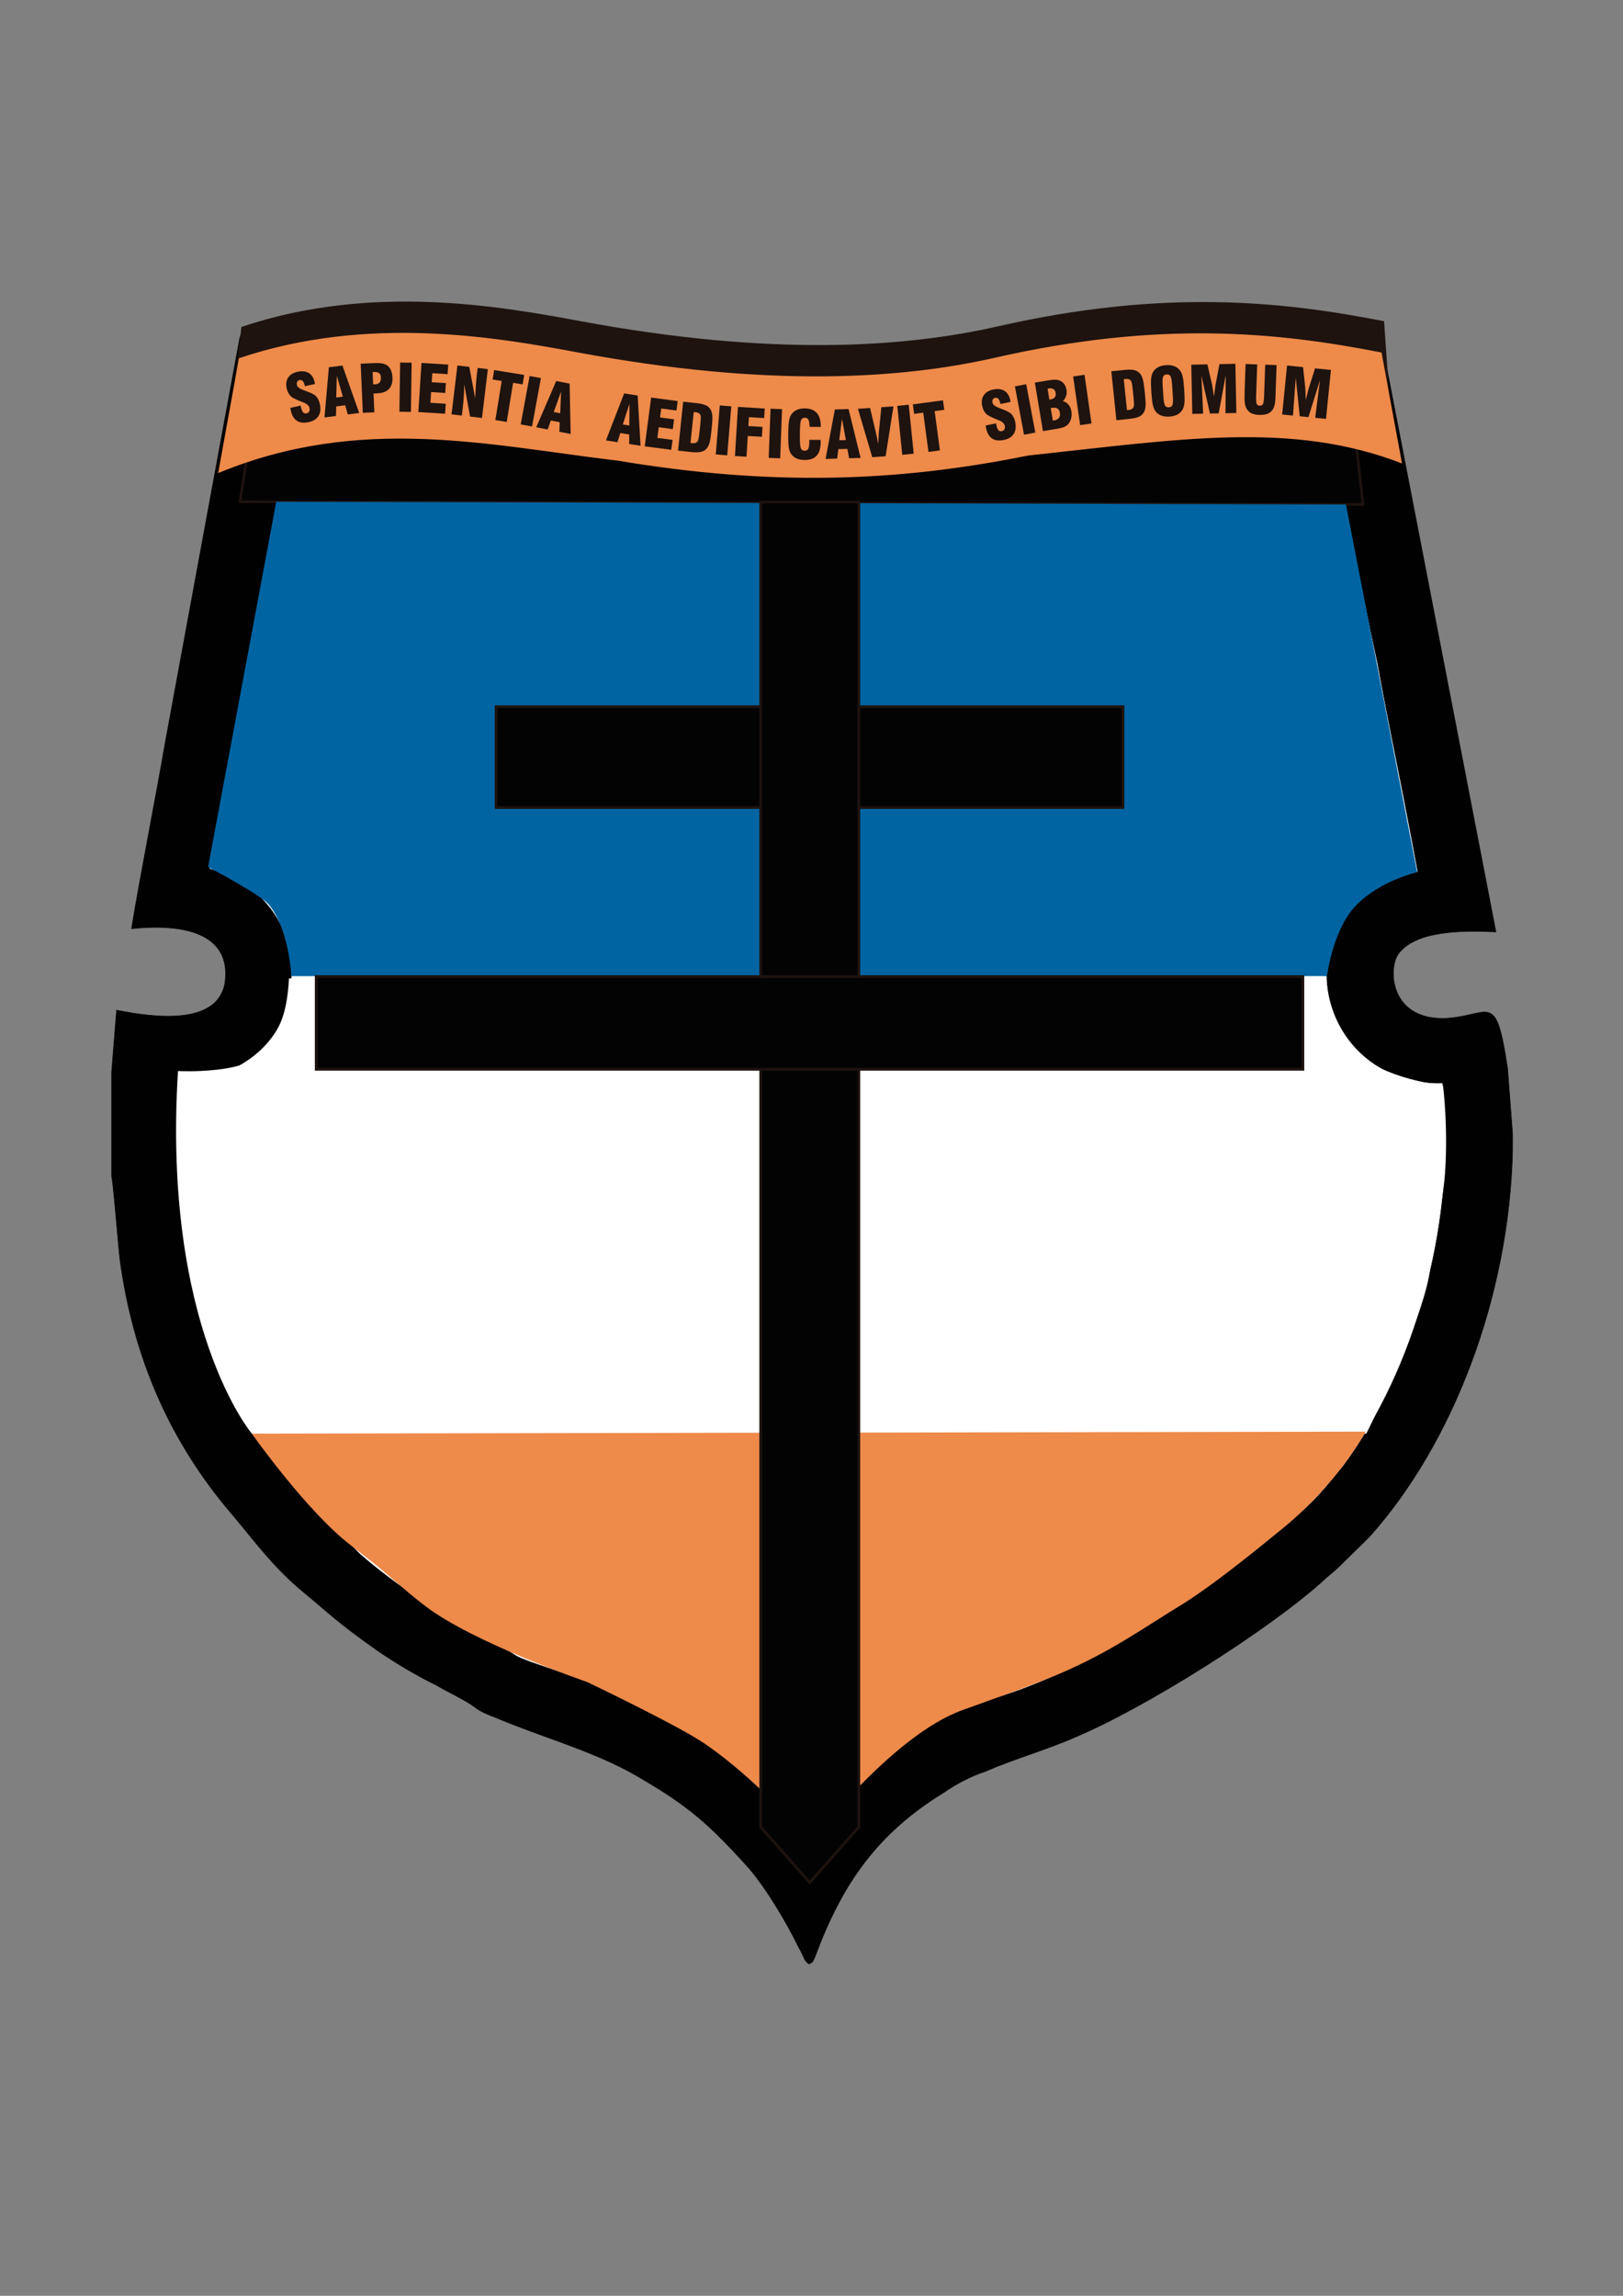
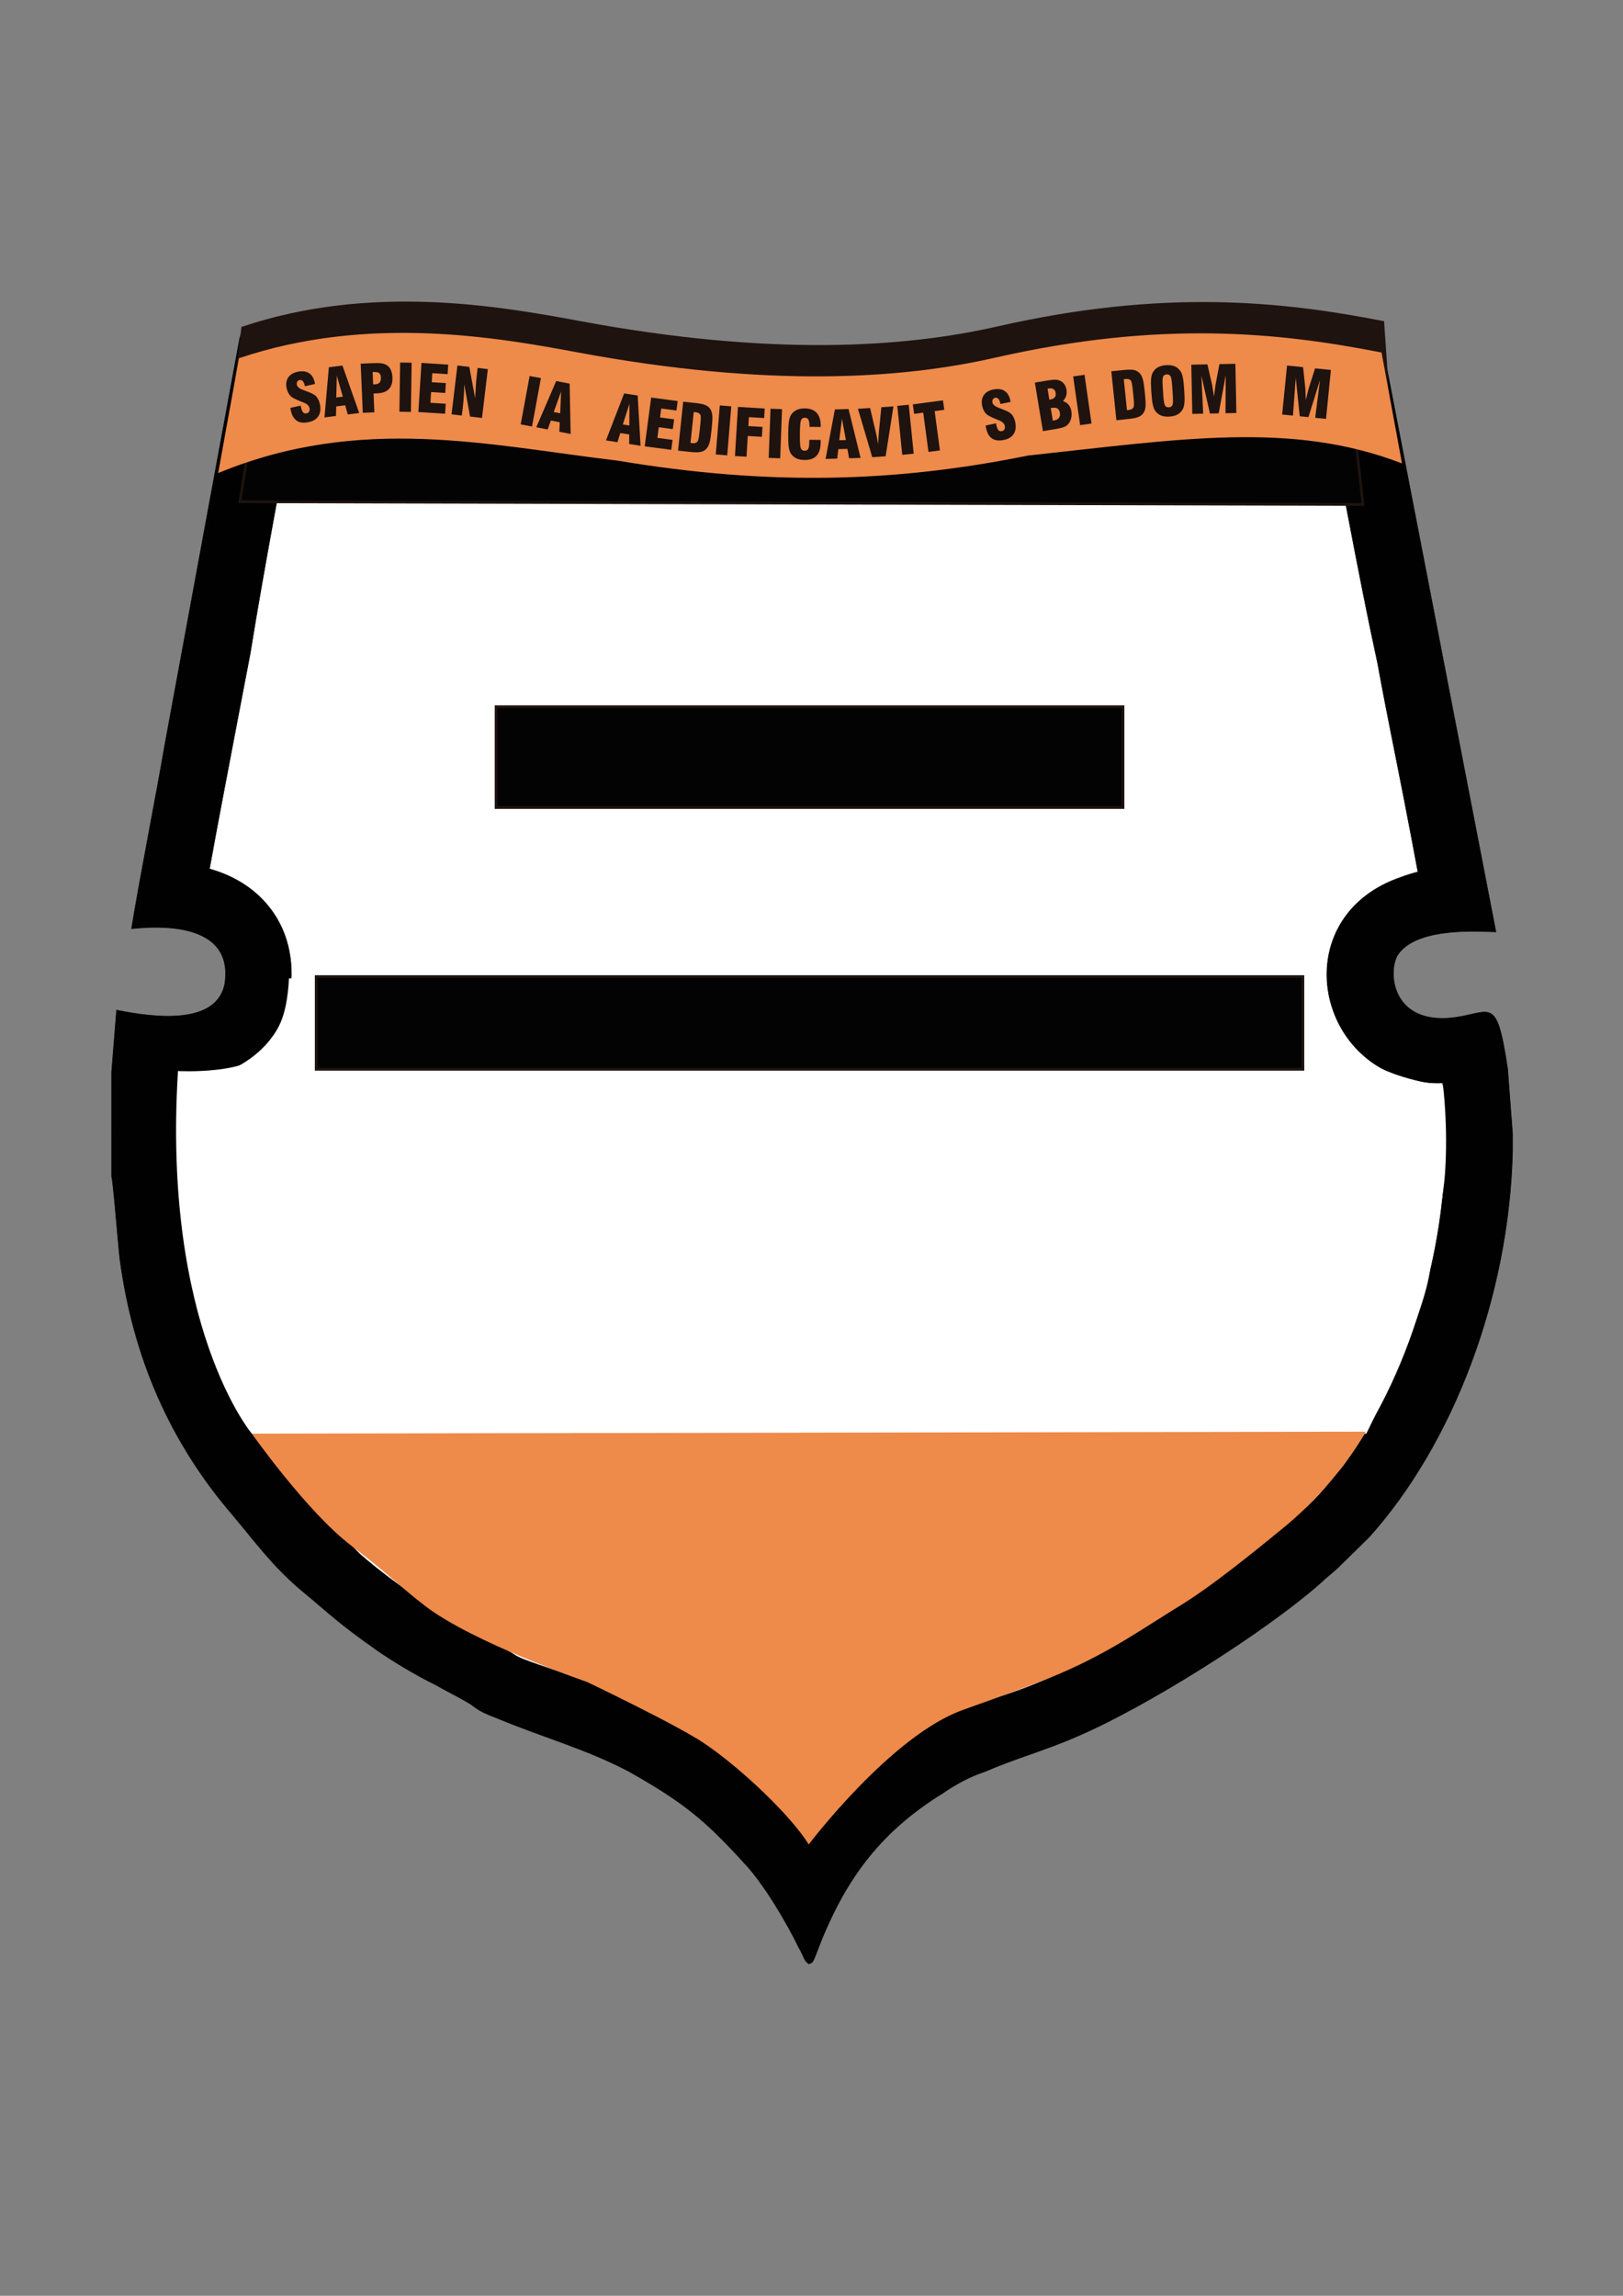
<svg xmlns="http://www.w3.org/2000/svg" xmlns:ns1="http://sodipodi.sourceforge.net/DTD/sodipodi-0.dtd" xmlns:ns2="http://www.inkscape.org/namespaces/inkscape" id="svg1" width="793.707" height="1122.52" viewBox="0 0 793.707 1122.52" ns1:docname="universidad-catolica-de-colombia-seeklogo.ai">
  <rect x="0" y="0" width="793.707" height="1122.52" fill="#808080" stroke="none" />
  <defs id="defs1">
    <clipPath clipPathUnits="userSpaceOnUse" id="clipPath2">
      <path d="M 0,841.89 H 595.28 V 0 H 0 Z" transform="translate(-50.118,-502.573)" id="path2" />
    </clipPath>
    <clipPath clipPathUnits="userSpaceOnUse" id="clipPath4">
      <path d="M 0,841.89 H 595.28 V 0 H 0 Z" transform="translate(-40.952,-448.752)" id="path4" />
    </clipPath>
    <clipPath clipPathUnits="userSpaceOnUse" id="clipPath6">
      <path d="M 0,841.89 H 595.28 V 0 H 0 Z" transform="translate(-76.809,-523.243)" id="path6" />
    </clipPath>
    <clipPath clipPathUnits="userSpaceOnUse" id="clipPath8">
      <path d="M 0,841.89 H 595.28 V 0 H 0 Z" transform="translate(-88,-657.89)" id="path8" />
    </clipPath>
    <clipPath clipPathUnits="userSpaceOnUse" id="clipPath10">
-       <path d="M 0,841.89 H 595.28 V 0 H 0 Z" transform="translate(-101.315,-657.89)" id="path10" />
-     </clipPath>
+       </clipPath>
    <clipPath clipPathUnits="userSpaceOnUse" id="clipPath12">
      <path d="M 0,841.89 H 595.28 V 0 H 0 Z" transform="translate(-92.357,-316.159)" id="path12" />
    </clipPath>
    <clipPath clipPathUnits="userSpaceOnUse" id="clipPath14">
      <path d="M 0,841.89 H 595.28 V 0 H 0 Z" transform="translate(-92.357,-316.159)" id="path14" />
    </clipPath>
    <clipPath clipPathUnits="userSpaceOnUse" id="clipPath19">
      <path d="M 0,841.89 H 595.28 V 0 H 0 Z" transform="translate(-88.567,-721.998)" id="path19" />
    </clipPath>
    <clipPath clipPathUnits="userSpaceOnUse" id="clipPath21">
      <path d="M 0,841.89 H 595.28 V 0 H 0 Z" transform="translate(-87.638,-710.523)" id="path21" />
    </clipPath>
    <clipPath clipPathUnits="userSpaceOnUse" id="clipPath23">
      <path d="M 0,841.89 H 595.28 V 0 H 0 Z" transform="translate(-106.5,-692.316)" id="path23" />
    </clipPath>
    <clipPath clipPathUnits="userSpaceOnUse" id="clipPath25">
      <path d="M 0,841.89 H 595.28 V 0 H 0 Z" transform="translate(-123.331,-696.133)" id="path25" />
    </clipPath>
    <clipPath clipPathUnits="userSpaceOnUse" id="clipPath27">
      <path d="M 0,841.89 H 595.28 V 0 H 0 Z" transform="translate(-136.861,-700.952)" id="path27" />
    </clipPath>
    <clipPath clipPathUnits="userSpaceOnUse" id="clipPath29">
      <path d="M 0,841.89 H 595.28 V 0 H 0 Z" transform="translate(-146.494,-690.903)" id="path29" />
    </clipPath>
    <clipPath clipPathUnits="userSpaceOnUse" id="clipPath31">
      <path d="M 0,841.89 H 595.28 V 0 H 0 Z" transform="translate(-153.448,-690.793)" id="path31" />
    </clipPath>
    <clipPath clipPathUnits="userSpaceOnUse" id="clipPath33">
      <path d="M 0,841.89 H 595.28 V 0 H 0 Z" transform="translate(-165.615,-689.954)" id="path33" />
    </clipPath>
    <clipPath clipPathUnits="userSpaceOnUse" id="clipPath35">
-       <path d="M 0,841.89 H 595.28 V 0 H 0 Z" transform="translate(-181.68,-687.832)" id="path35" />
-     </clipPath>
+       </clipPath>
    <clipPath clipPathUnits="userSpaceOnUse" id="clipPath37">
      <path d="M 0,841.89 H 595.28 V 0 H 0 Z" transform="translate(-190.982,-686.256)" id="path37" />
    </clipPath>
    <clipPath clipPathUnits="userSpaceOnUse" id="clipPath39">
-       <path d="M 0,841.89 H 595.28 V 0 H 0 Z" transform="translate(-203.094,-690.798)" id="path39" />
+       <path d="M 0,841.89 H 595.28 V 0 H 0 " transform="translate(-203.094,-690.798)" id="path39" />
    </clipPath>
    <clipPath clipPathUnits="userSpaceOnUse" id="clipPath41">
      <path d="M 0,841.89 H 595.28 V 0 H 0 Z" transform="translate(-228.441,-686.227)" id="path41" />
    </clipPath>
    <clipPath clipPathUnits="userSpaceOnUse" id="clipPath43">
      <path d="M 0,841.89 H 595.28 V 0 H 0 Z" transform="translate(-236.469,-678.215)" id="path43" />
    </clipPath>
    <clipPath clipPathUnits="userSpaceOnUse" id="clipPath45">
      <path d="M 0,841.89 H 595.28 V 0 H 0 Z" transform="translate(-254.446,-690.789)" id="path45" />
    </clipPath>
    <clipPath clipPathUnits="userSpaceOnUse" id="clipPath47">
      <path d="M 0,841.89 H 595.28 V 0 H 0 Z" transform="translate(-262.525,-675.244)" id="path47" />
    </clipPath>
    <clipPath clipPathUnits="userSpaceOnUse" id="clipPath49">
      <path d="M 0,841.89 H 595.28 V 0 H 0 Z" transform="translate(-269.569,-674.663)" id="path49" />
    </clipPath>
    <clipPath clipPathUnits="userSpaceOnUse" id="clipPath51">
      <path d="M 0,841.89 H 595.28 V 0 H 0 Z" transform="translate(-281.942,-673.977)" id="path51" />
    </clipPath>
    <clipPath clipPathUnits="userSpaceOnUse" id="clipPath53">
      <path d="M 0,841.89 H 595.28 V 0 H 0 Z" transform="translate(-296.837,-680.609)" id="path53" />
    </clipPath>
    <clipPath clipPathUnits="userSpaceOnUse" id="clipPath55">
      <path d="M 0,841.89 H 595.28 V 0 H 0 Z" transform="translate(-307.823,-680.455)" id="path55" />
    </clipPath>
    <clipPath clipPathUnits="userSpaceOnUse" id="clipPath57">
      <path d="M 0,841.89 H 595.28 V 0 H 0 Z" transform="translate(-319.92,-674.246)" id="path57" />
    </clipPath>
    <clipPath clipPathUnits="userSpaceOnUse" id="clipPath59">
      <path d="M 0,841.89 H 595.28 V 0 H 0 Z" transform="translate(-330.929,-675.101)" id="path59" />
    </clipPath>
    <clipPath clipPathUnits="userSpaceOnUse" id="clipPath61">
      <path d="M 0,841.89 H 595.28 V 0 H 0 Z" transform="translate(-340.548,-676.161)" id="path61" />
    </clipPath>
    <clipPath clipPathUnits="userSpaceOnUse" id="clipPath63">
      <path d="M 0,841.89 H 595.28 V 0 H 0 Z" transform="translate(-361.522,-685.849)" id="path63" />
    </clipPath>
    <clipPath clipPathUnits="userSpaceOnUse" id="clipPath65">
      <path d="M 0,841.89 H 595.28 V 0 H 0 Z" transform="translate(-375.59,-682.478)" id="path65" />
    </clipPath>
    <clipPath clipPathUnits="userSpaceOnUse" id="clipPath67">
      <path d="M 0,841.89 H 595.28 V 0 H 0 Z" transform="translate(-386.156,-687.625)" id="path67" />
    </clipPath>
    <clipPath clipPathUnits="userSpaceOnUse" id="clipPath69">
      <path d="M 0,841.89 H 595.28 V 0 H 0 Z" transform="translate(-396.166,-685.987)" id="path69" />
    </clipPath>
    <clipPath clipPathUnits="userSpaceOnUse" id="clipPath71">
      <path d="M 0,841.89 H 595.28 V 0 H 0 Z" transform="translate(-412.174,-702.826)" id="path71" />
    </clipPath>
    <clipPath clipPathUnits="userSpaceOnUse" id="clipPath73">
      <path d="M 0,841.89 H 595.28 V 0 H 0 Z" transform="translate(-430.153,-697.044)" id="path73" />
    </clipPath>
    <clipPath clipPathUnits="userSpaceOnUse" id="clipPath75">
      <path d="M 0,841.89 H 595.28 V 0 H 0 Z" transform="translate(-437.305,-690.116)" id="path75" />
    </clipPath>
    <clipPath clipPathUnits="userSpaceOnUse" id="clipPath77">
      <path d="M 0,841.89 H 595.28 V 0 H 0 Z" transform="translate(-456.854,-708.403)" id="path77" />
    </clipPath>
    <clipPath clipPathUnits="userSpaceOnUse" id="clipPath79">
      <path d="M 0,841.89 H 595.28 V 0 H 0 Z" transform="translate(-470.266,-689.887)" id="path79" />
    </clipPath>
  </defs>
  <g id="layer-MC0" ns2:groupmode="layer" ns2:label="Marco">
    <path id="path1" d="M 0,0 C 17.064,1.779 35.396,-1.214 33.552,-20.331 31.736,-37.697 9.137,-35.297 -6.111,-32.897 c -1.239,-28.718 -3.055,-40.07 -0.605,-71.159 3.661,-47.242 15.248,-79.518 45.168,-114.223 1.211,-1.779 3.055,-3.586 4.266,-5.365 l 23.204,-23.324 c 12.798,-11.379 36.001,-26.91 51.25,-34.676 14.037,-6.58 3.661,-4.207 25.654,-11.973 32.341,-10.759 49.434,-19.146 73.243,-41.256 7.927,-7.171 18.303,-20.923 23.809,-31.683 1.816,-3.586 4.266,-8.979 6.716,-12.565 l 5.477,13.159 c 9.166,20.923 25.019,38.261 45.168,50.234 7.955,4.773 17.093,8.359 26.864,11.352 40.297,12.566 90.336,46.65 118.411,72.345 6.716,5.395 12.222,12.567 18.304,19.739 29.92,40.07 45.168,96.263 42.141,147.091 -0.634,10.165 -1.844,18.552 -4.9,28.125 0,0.593 0,1.779 -0.605,1.779 -2.451,5.393 -13.433,-1.779 -24.414,0.593 -13.433,2.993 -21.36,24.538 -1.211,31.09 9.137,3.614 15.853,1.807 25.019,2.993 -0.605,8.979 -17.093,90.897 -18.937,101.063 -7.322,33.49 -13.404,68.759 -20.119,101.656 -2.451,15.559 -1.241,14.938 -6.112,16.152 -29.92,5.987 -62.261,8.359 -92.786,4.772 -18.304,-1.778 -32.946,-7.765 -50.674,-10.165 -34.791,-5.365 -81.775,-5.986 -116.566,-1.186 -17.698,1.779 -34.791,6.579 -53.094,8.979 -25.654,2.966 -59.235,5.366 -85.465,0.594 C 36.607,218.25 39.663,218.843 37.212,206.277 31.13,171.602 24.415,137.519 18.909,103.436 17.064,93.863 0,5.958 0,0" style="fill:#010101;fill-opacity:1;fill-rule:evenodd;stroke:#010101;stroke-width:0.226;stroke-linecap:butt;stroke-linejoin:miter;stroke-miterlimit:10;stroke-dasharray:none;stroke-opacity:1" transform="matrix(1.333,0,0,-1.333,66.824,452.423)" clip-path="url(#clipPath2)" />
    <path id="path3" d="m 0,0 v -38.292 c 0.605,-1.777 2.45,-25.695 3.055,-30.496 4.872,-35.861 18.304,-66.951 41.508,-93.863 8.532,-10.164 14.037,-17.93 24.414,-26.91 11.587,-9.572 13.432,-11.973 28.68,-22.731 6.111,-4.179 14.038,-8.951 21.359,-12.539 3.056,-1.806 7.956,-4.207 10.983,-5.986 4.294,-2.4 3.055,-2.992 11.01,-5.986 17.094,-7.172 32.947,-11.352 48.829,-19.739 20.12,-11.351 28.075,-17.929 42.718,-34.082 6.716,-7.171 15.248,-21.517 19.543,-30.498 1.817,-2.992 1.817,-4.771 3.661,-5.986 1.21,0.621 1.21,0 2.421,2.994 9.772,26.319 22.599,44.842 47.013,59.807 4.266,2.994 9.771,5.986 15.248,7.765 11.011,4.801 21.993,7.766 32.975,12.567 25.625,10.758 70.188,38.855 90.336,56.814 2.451,2.373 4.266,3.586 6.111,5.366 l 11.588,11.38 c 30.525,34.082 51.279,87.875 52.489,141.698 v 5.986 l -1.816,23.917 c -4.294,28.718 -6.111,19.738 -21.993,18.552 -20.754,-1.214 -21.965,17.338 -18.303,23.297 6.11,8.979 23.808,8.979 36.002,8.386 l -42.718,220.651 c -6.112,1.186 -16.488,3.586 -26.865,4.772 -4.266,0.593 -9.137,1.214 -14.038,1.807 -3.661,0.593 -12.797,0.593 -15.248,1.186 h -23.809 c -2.45,-0.593 -14.037,-1.186 -18.304,-1.779 -6.11,-0.621 -11.616,-1.807 -17.093,-2.993 -11.616,-2.4 -18.106,-2.217 -30.328,-3.996 -24.415,-4.207 -52.686,-7.977 -78.34,-7.384 -31.735,0.621 -42.112,2.993 -71.398,8.387 -32.341,5.986 -76.299,10.758 -109.274,3.586 -9.137,-1.807 -12.193,-1.807 -13.432,-6.579 L 19.543,120.18 C 16.487,102.249 9.771,68.166 7.321,52.607 24.414,54.415 44.563,52.014 41.507,32.276 38.452,17.338 16.487,19.738 1.816,22.703 Z m 9.166,53.821 c 0,5.958 17.064,93.863 18.909,103.436 5.506,34.083 12.221,68.166 18.303,102.842 2.451,12.566 -0.605,11.973 15.883,14.966 26.23,4.772 59.811,2.372 85.465,-0.593 18.303,-2.4 35.396,-7.201 53.094,-8.98 34.791,-4.8 81.775,-4.179 116.566,1.186 17.728,2.401 32.37,8.387 50.674,10.166 30.525,3.586 62.866,1.214 92.786,-4.772 4.871,-1.215 3.661,-0.593 6.112,-16.153 6.715,-32.897 12.797,-68.166 20.119,-101.656 1.844,-10.165 18.332,-92.083 18.937,-101.063 -9.166,-1.186 -15.882,0.621 -25.019,-2.993 -20.149,-6.551 -12.222,-28.097 1.211,-31.09 10.981,-2.372 21.963,4.8 24.414,-0.593 0.605,0 0.605,-1.186 0.605,-1.779 3.056,-9.573 4.266,-17.959 4.9,-28.125 3.027,-50.828 -12.221,-107.021 -42.141,-147.091 -6.082,-7.172 -11.588,-14.344 -18.304,-19.738 -28.075,-25.696 -78.114,-59.78 -118.411,-72.346 -9.771,-2.992 -18.909,-6.578 -26.864,-11.352 -20.149,-11.972 -36.002,-29.31 -45.168,-50.234 l -5.477,-13.158 c -2.45,3.586 -4.9,8.978 -6.716,12.564 -5.506,10.76 -15.882,24.512 -23.809,31.684 -23.809,22.109 -40.902,30.496 -73.243,41.256 -21.993,7.765 -11.617,5.392 -25.654,11.972 -15.249,7.766 -38.452,23.297 -51.25,34.676 l -23.204,23.324 c -1.211,1.78 -3.055,3.586 -4.266,5.365 C 17.698,-129.752 6.111,-97.477 2.45,-50.235 0,-19.146 1.816,-7.793 3.055,20.924 18.303,18.524 40.902,16.124 42.718,33.49 44.563,52.607 26.23,55.6 9.166,53.821" style="fill:#010101;fill-opacity:1;fill-rule:evenodd;stroke:#010101;stroke-width:0.226;stroke-linecap:butt;stroke-linejoin:miter;stroke-miterlimit:10;stroke-dasharray:none;stroke-opacity:1" transform="matrix(1.333,0,0,-1.333,54.602,524.185)" clip-path="url(#clipPath4)" />
    <path id="path5" d="m 0,0 c 7.177,-2.033 13.836,-5.506 19.255,-11.013 8.59,-8.725 11.76,-20.331 10.55,-32.219 -0.894,-9.093 -4.756,-17.394 -11.674,-23.635 -8.186,-7.398 -18.448,-10.25 -29.084,-10.843 -0.173,-3.135 -0.317,-6.269 -0.433,-9.403 -0.403,-12.086 0.029,-23.834 0.952,-35.89 3.228,-41.2 12.423,-69.608 39.807,-101.346 l 0.835,-0.988 0.634,-0.932 c 0.865,-1.131 1.787,-2.176 2.681,-3.275 l 21.676,-21.801 c 12.424,-10.901 30.929,-23.24 45.629,-30.78 4.353,-2.06 7.783,-3.98 11.818,-6.634 3.084,-1.555 7.783,-3.051 11.098,-4.209 34.157,-11.379 54.94,-21.686 81.458,-46.141 4.324,-3.98 8.82,-8.951 13.057,-14.287 10.695,14.543 24.444,26.826 40.297,36.285 9.944,5.93 20.84,10.166 31.88,13.611 35.857,11.125 82.294,42.272 109.648,67.319 l 0.548,0.508 0.606,0.453 c 5.246,4.234 10.262,10.871 14.672,16.123 26.922,36.371 40.007,87.31 37.327,131.899 -0.173,3.021 -0.433,5.902 -0.807,8.725 -3.228,-0.141 -6.745,0.085 -11.155,1.073 -36.809,8.105 -44.822,60.458 -4.093,74.351 2.075,0.79 4.151,1.411 6.197,1.948 -1.614,8.782 -3.315,17.564 -5.015,26.346 -3.229,16.689 -6.745,33.462 -9.772,50.207 -7.35,33.716 -13.202,67.742 -20.12,101.543 l -0.086,0.508 -0.029,0.113 c -24.126,3.897 -49.348,5.14 -73.416,2.316 l -0.201,-0.029 -0.231,-0.028 c -16.574,-1.609 -32.802,-7.737 -49.579,-10.024 -38.105,-5.873 -84.571,-6.495 -122.763,-1.271 -17.986,1.864 -35.31,6.777 -53.181,8.98 -23.348,2.852 -52.692,5.026 -76.27,1.158 C 26.836,145.566 20.35,112.5 14.989,79.236 L 14.931,78.925 14.874,78.614 C 11.616,61.502 8.302,44.39 5.073,27.278 3.344,18.186 1.643,9.093 0,0" style="fill:#ffffff;fill-opacity:1;fill-rule:evenodd;stroke:#010101;stroke-width:0.226;stroke-linecap:butt;stroke-linejoin:miter;stroke-miterlimit:10;stroke-dasharray:none;stroke-opacity:1" transform="matrix(1.333,0,0,-1.333,102.412,424.863)" clip-path="url(#clipPath6)" />
    <path id="path7" d="m 0,0 412,-1 -6,54 c 0,0 -38,8 -124,0 C 196,45 225.895,32.394 131,51 36.105,69.606 9,56.556 9,56.556 Z" style="fill:#030304;fill-opacity:1;fill-rule:nonzero;stroke:#1e130f;stroke-width:1;stroke-linecap:butt;stroke-linejoin:miter;stroke-miterlimit:10;stroke-dasharray:none;stroke-opacity:1" transform="matrix(1.333,0,0,-1.333,117.333,245.334)" clip-path="url(#clipPath8)" />
  </g>
  <g id="layer-MC1" ns2:groupmode="layer" ns2:label="Azul">
    <path id="path9" d="m 0,0 392.439,-1 26.121,-134.833 c 0,0 -13.478,-3.099 -22.346,-12.144 C 387.644,-156.719 385.476,-174 385.476,-174 H 5.527 c 0,0 -0.728,17.333 -8.354,26.377 -2.997,3.556 -22.169,13.657 -22.169,13.657 z" style="fill:#0064a3;fill-opacity:1;fill-rule:nonzero;stroke:none" transform="matrix(1.333,0,0,-1.333,135.087,245.334)" clip-path="url(#clipPath10)" />
  </g>
  <g id="layer-MC2" ns2:groupmode="layer" ns2:label="Blanco">
    <path id="path11" d="m 0,0 c 0,0 -32.916,39.08 -27.085,133 0,0 27.166,-1.471 32.443,8.309 3.72,6.892 7.409,9.877 8.285,25.691 l 379.647,0.73 c 0,0 3.18,-19.224 11.111,-27.162 10.618,-10.629 32.595,-12.84 32.595,-12.84 0,0 1.965,-14.869 0.741,-32.358 C 436.929,83.836 433.04,71.043 432.304,61.046 431.07,44.255 408.879,0 408.879,0" style="fill:#ffffff;fill-opacity:1;fill-rule:nonzero;stroke:none" transform="matrix(1.333,0,0,-1.333,123.143,700.974)" clip-path="url(#clipPath12)" />
  </g>
  <g id="layer-MC3" ns2:groupmode="layer" ns2:label="Amarillo">
    <path id="path13" d="m 0,0 408.643,0.73 c 0,0 -10.478,-19.587 -31.386,-36.249 -8.205,-6.539 -24.644,-20.425 -38.401,-28.623 -10.584,-6.306 -22.927,-15.586 -42.977,-24.122 -8.593,-3.658 -26.2,-9.928 -34.994,-13.072 -26.385,-9.432 -56.563,-49.339 -56.563,-49.339 -6.505,10.481 -24.645,27.815 -38.35,37.086 -9.928,6.716 -43.006,22.515 -43.006,22.515 0,0 -41.778,14.346 -59.385,27.874 -9.65,7.415 -13.134,11.543 -27.076,22.102 C 20.448,-28.936 0,0 0,0" style="fill:#ee8a4a;fill-opacity:1;fill-rule:nonzero;stroke:none" transform="matrix(1.333,0,0,-1.333,123.143,700.974)" clip-path="url(#clipPath14)" />
  </g>
  <g id="layer-MC4" ns2:groupmode="layer" ns2:label="Cruz">
    <path id="path15" d="M 412,545.89 H 182 v 37 h 230 z" style="fill:#030304;fill-opacity:1;fill-rule:nonzero;stroke:#1e130f;stroke-width:1;stroke-linecap:butt;stroke-linejoin:miter;stroke-miterlimit:10;stroke-dasharray:none;stroke-opacity:1" transform="matrix(1.333,0,0,-1.333,0,1122.52)" />
-     <path id="path16" d="M 0,0 -18,-20.367 -36,0 V 486 H 0 Z" style="fill:#030304;fill-opacity:1;fill-rule:nonzero;stroke:#1e130f;stroke-width:1;stroke-linecap:butt;stroke-linejoin:miter;stroke-miterlimit:10;stroke-dasharray:none;stroke-opacity:1" transform="matrix(1.333,0,0,-1.333,420,893.334)" />
    <path id="path17" d="M 478,449.89 H 116 v 34 h 362 z" style="fill:#030304;fill-opacity:1;fill-rule:nonzero;stroke:#1e130f;stroke-width:1;stroke-linecap:butt;stroke-linejoin:miter;stroke-miterlimit:10;stroke-dasharray:none;stroke-opacity:1" transform="matrix(1.333,0,0,-1.333,0,1122.52)" />
  </g>
  <g id="layer-MC5" ns2:groupmode="layer" ns2:label="Cinta">
    <path id="path18" d="m 0,0 c 47.379,15.985 94.538,7.674 124.181,2.155 70.179,-13.066 118.965,-9.749 153.215,-1.958 60.628,13.792 104.009,9.326 141.791,1.9 l 2.797,-40.219 c -40.478,15.672 -76.742,8.415 -132.443,2.429 -49.018,-9.912 -94.985,-11.155 -150.657,-1.864 -46.994,5.563 -91.575,18.098 -144.003,-3.56 z" style="fill:#1e130f;fill-opacity:1;fill-rule:evenodd;stroke:none" transform="matrix(1.333,0,0,-1.333,118.09,159.856)" clip-path="url(#clipPath19)" />
    <path id="path20" d="m 0,0 c 47.379,15.985 94.538,7.674 124.181,2.155 70.179,-13.066 118.965,-9.749 153.215,-1.958 60.628,13.792 104.009,9.326 141.791,1.9 l 7.506,-40.687 c -40.478,15.672 -81.451,8.883 -137.152,2.897 -49.018,-9.912 -94.985,-11.155 -150.657,-1.864 -46.994,5.563 -94.081,17.086 -146.509,-4.572 z" style="fill:#ee8a4a;fill-opacity:1;fill-rule:evenodd;stroke:none" transform="matrix(1.333,0,0,-1.333,116.85,175.156)" clip-path="url(#clipPath21)" />
    <path id="path22" d="M 0,0 3.777,0.83 3.89,0.315 C 4.103,-0.654 4.368,-1.312 4.684,-1.659 5,-2.005 5.429,-2.119 5.971,-2 c 0.434,0.096 0.745,0.322 0.93,0.679 0.186,0.357 0.222,0.794 0.108,1.313 C 6.821,0.847 6.026,1.532 4.625,2.048 4.396,2.142 4.221,2.211 4.1,2.256 L 3.877,2.34 c -1.9,0.75 -3.115,1.363 -3.644,1.839 -0.383,0.363 -0.71,0.795 -0.98,1.296 -0.27,0.501 -0.475,1.067 -0.614,1.701 -0.339,1.541 -0.158,2.849 0.542,3.923 0.7,1.073 1.832,1.782 3.396,2.126 1.702,0.373 3.096,0.228 4.182,-0.437 C 7.845,12.122 8.567,10.973 8.926,9.34 8.941,9.271 8.958,9.175 8.978,9.052 8.997,8.928 9.014,8.832 9.029,8.763 L 5.332,7.951 5.284,8.168 C 5.115,8.938 4.866,9.496 4.539,9.84 4.211,10.184 3.818,10.306 3.361,10.205 2.972,10.12 2.689,9.912 2.514,9.581 2.338,9.25 2.301,8.856 2.402,8.398 2.566,7.651 3.412,7.005 4.939,6.46 5.219,6.354 5.433,6.273 5.581,6.217 5.701,6.18 5.871,6.117 6.09,6.029 7.733,5.431 8.826,4.863 9.368,4.326 9.708,3.977 10.002,3.56 10.249,3.074 10.496,2.588 10.685,2.044 10.818,1.441 11.205,-0.322 11.045,-1.78 10.339,-2.936 9.633,-4.09 8.43,-4.855 6.728,-5.229 4.942,-5.621 3.501,-5.46 2.404,-4.745 1.307,-4.03 0.561,-2.772 0.166,-0.972 0.14,-0.857 0.116,-0.736 0.092,-0.61 0.068,-0.483 0.037,-0.28 0,0" style="fill:#1e130f;fill-opacity:1;fill-rule:nonzero;stroke:none" transform="matrix(1.333,0,0,-1.333,142,199.431)" clip-path="url(#clipPath23)" />
    <path id="path24" d="M 0,0 2.406,0.308 0.208,7.966 Z M -4.319,-7.323 -2.708,11.078 2.267,11.715 8.42,-5.691 4.236,-6.227 3.273,-2.865 -0.016,-3.287 -0.1,-6.783 Z" style="fill:#1e130f;fill-opacity:1;fill-rule:nonzero;stroke:none" transform="matrix(1.333,0,0,-1.333,164.441,194.342)" clip-path="url(#clipPath25)" />
    <path id="path26" d="M 0,0 C 0.063,-0.005 0.135,-0.01 0.218,-0.014 0.3,-0.018 0.415,-0.017 0.563,-0.011 1.406,0.026 2.007,0.249 2.364,0.66 2.722,1.07 2.882,1.712 2.844,2.586 2.813,3.313 2.591,3.827 2.179,4.129 1.767,4.432 1.097,4.563 0.167,4.523 L -0.195,4.507 Z M -3.793,-10.451 -4.574,7.579 -0.43,7.758 C 1.1,7.825 2.232,7.807 2.968,7.706 3.704,7.605 4.328,7.409 4.841,7.119 5.522,6.741 6.054,6.16 6.436,5.375 6.817,4.59 7.033,3.644 7.081,2.536 7.16,0.709 6.738,-0.699 5.815,-1.689 4.892,-2.679 3.498,-3.215 1.632,-3.295 L 0.146,-3.36 0.445,-10.268 Z" style="fill:#1e130f;fill-opacity:1;fill-rule:nonzero;stroke:none" transform="matrix(1.333,0,0,-1.333,182.482,187.917)" clip-path="url(#clipPath27)" />
    <path id="path28" d="M 0,0 0.269,18.045 4.487,17.982 4.218,-0.062 Z" style="fill:#1e130f;fill-opacity:1;fill-rule:nonzero;stroke:none" transform="matrix(1.333,0,0,-1.333,195.325,201.316)" clip-path="url(#clipPath29)" />
    <path id="path30" d="M 0,0 1.146,18.011 10.947,17.387 10.725,13.89 5.111,14.247 4.9,10.938 10.081,10.607 9.851,6.994 4.67,7.324 4.42,3.394 10.034,3.037 9.8,-0.624 Z" style="fill:#1e130f;fill-opacity:1;fill-rule:nonzero;stroke:none" transform="matrix(1.333,0,0,-1.333,204.598,201.463)" clip-path="url(#clipPath31)" />
    <path id="path32" d="M 0,0 2.153,17.918 6.516,17.394 8.667,5.922 c 0.084,1.879 0.174,3.497 0.27,4.854 0.096,1.358 0.2,2.502 0.313,3.433 L 9.587,17.025 13.322,16.576 11.169,-1.342 6.794,-0.816 4.661,10.995 C 4.638,9.495 4.584,8.043 4.498,6.642 4.412,5.24 4.291,3.883 4.133,2.572 L 3.77,-0.453 Z" style="fill:#1e130f;fill-opacity:1;fill-rule:nonzero;stroke:none" transform="matrix(1.333,0,0,-1.333,220.82,202.582)" clip-path="url(#clipPath33)" />
    <path id="path34" d="m 0,0 2.337,14.354 -3.331,0.542 0.563,3.458 L 10.58,16.562 10.017,13.104 6.512,13.674 4.176,-0.68 Z" style="fill:#1e130f;fill-opacity:1;fill-rule:nonzero;stroke:none" transform="matrix(1.333,0,0,-1.333,242.24,205.411)" clip-path="url(#clipPath35)" />
    <path id="path36" d="M 0,0 3.272,17.748 7.421,16.983 4.149,-0.765 Z" style="fill:#1e130f;fill-opacity:1;fill-rule:nonzero;stroke:none" transform="matrix(1.333,0,0,-1.333,254.643,207.512)" clip-path="url(#clipPath37)" />
    <path id="path38" d="m 0,0 2.381,-0.463 0.32,7.96 z m -6.402,-5.594 7.314,16.962 4.923,-0.959 0.37,-18.458 -4.141,0.806 0.143,3.494 -3.255,0.634 -1.179,-3.292 z" style="fill:#1e130f;fill-opacity:1;fill-rule:nonzero;stroke:none" transform="matrix(1.333,0,0,-1.333,270.792,201.456)" clip-path="url(#clipPath39)" />
    <path id="path40" d="M 0,0 2.396,-0.374 2.417,7.593 Z M -6.187,-5.831 0.484,11.394 5.44,10.621 6.503,-7.81 l -4.169,0.65 0.012,3.497 -3.277,0.511 -1.053,-3.334 z" style="fill:#1e130f;fill-opacity:1;fill-rule:nonzero;stroke:none" transform="matrix(1.333,0,0,-1.333,304.588,207.551)" clip-path="url(#clipPath41)" />
    <path id="path42" d="M 0,0 2.358,17.892 12.095,16.609 11.637,13.135 6.06,13.87 5.626,10.582 10.773,9.904 10.3,6.313 5.153,6.992 4.639,3.088 10.215,2.353 9.736,-1.283 Z" style="fill:#1e130f;fill-opacity:1;fill-rule:nonzero;stroke:none" transform="matrix(1.333,0,0,-1.333,315.292,218.233)" clip-path="url(#clipPath43)" />
    <path id="path44" d="m 0,0 -1.192,-11.328 c 0.084,-0.025 0.164,-0.041 0.242,-0.049 0.078,-0.008 0.198,-0.021 0.362,-0.038 0.45,-0.047 0.832,-0.025 1.144,0.068 0.312,0.093 0.575,0.265 0.791,0.517 0.178,0.202 0.329,0.61 0.453,1.226 0.123,0.615 0.281,1.832 0.472,3.65 l 0.086,0.816 c 0.157,1.492 0.236,2.502 0.237,3.033 0,0.53 -0.063,0.9 -0.19,1.109 C 2.269,-0.722 2.05,-0.506 1.748,-0.349 1.447,-0.192 1.051,-0.087 0.562,-0.036 0.414,-0.02 0.299,-0.01 0.217,-0.005 0.135,0 0.062,0.001 0,0 M -5.755,-14.159 -3.867,3.789 0.76,3.302 C 2.453,3.124 3.693,2.846 4.478,2.469 5.263,2.091 5.859,1.524 6.267,0.766 6.582,0.175 6.771,-0.565 6.834,-1.456 6.897,-2.346 6.803,-3.988 6.552,-6.381 6.3,-8.774 6.05,-10.397 5.804,-11.251 5.557,-12.105 5.217,-12.792 4.786,-13.312 4.229,-13.969 3.528,-14.399 2.682,-14.605 1.835,-14.811 0.565,-14.824 -1.129,-14.646 Z" style="fill:#1e130f;fill-opacity:1;fill-rule:nonzero;stroke:none" transform="matrix(1.333,0,0,-1.333,339.261,201.469)" clip-path="url(#clipPath45)" />
    <path id="path46" d="M 0,0 1.486,17.985 5.69,17.638 4.204,-0.348 Z" style="fill:#1e130f;fill-opacity:1;fill-rule:nonzero;stroke:none" transform="matrix(1.333,0,0,-1.333,350.033,222.195)" clip-path="url(#clipPath47)" />
    <path id="path48" d="M 0,0 1.094,18.014 10.919,17.417 10.707,13.92 5.116,14.259 4.917,10.984 10.099,10.669 9.879,7.043 4.697,7.358 4.235,-0.257 Z" style="fill:#1e130f;fill-opacity:1;fill-rule:nonzero;stroke:none" transform="matrix(1.333,0,0,-1.333,359.426,222.969)" clip-path="url(#clipPath49)" />
    <path id="path50" d="M 0,0 0.671,18.035 4.887,17.877 4.216,-0.157 Z" style="fill:#1e130f;fill-opacity:1;fill-rule:nonzero;stroke:none" transform="matrix(1.333,0,0,-1.333,375.923,223.885)" clip-path="url(#clipPath51)" />
    <path id="path52" d="M 0,0 4.149,-0.039 C 4.155,-0.148 4.16,-0.265 4.163,-0.39 4.165,-0.515 4.166,-0.703 4.163,-0.953 4.143,-3.156 3.645,-4.786 2.67,-5.843 1.696,-6.901 0.212,-7.42 -1.78,-7.402 c -1.172,0.011 -2.174,0.216 -3.006,0.614 -0.832,0.398 -1.503,0.995 -2.011,1.788 -0.354,0.566 -0.604,1.35 -0.751,2.351 -0.147,1.002 -0.211,2.588 -0.191,4.76 0.021,2.172 0.114,3.757 0.279,4.755 0.166,0.999 0.431,1.778 0.795,2.337 0.515,0.776 1.188,1.358 2.02,1.745 0.832,0.386 1.822,0.575 2.971,0.564 C 0.302,11.494 1.779,10.931 2.757,9.824 3.735,8.718 4.214,7.07 4.194,4.883 L 4.192,4.708 0.091,4.757 C 0.087,5.984 -0.046,6.846 -0.307,7.345 -0.568,7.843 -1.011,8.096 -1.636,8.102 -2.315,8.108 -2.783,7.809 -3.039,7.206 -3.294,6.603 -3.434,5.005 -3.458,2.411 l -0.003,-0.34 c -0.026,-2.789 0.083,-4.499 0.327,-5.13 0.244,-0.631 0.706,-0.95 1.386,-0.956 0.632,-0.006 1.078,0.218 1.336,0.673 0.258,0.455 0.393,1.303 0.405,2.545 z" style="fill:#1e130f;fill-opacity:1;fill-rule:nonzero;stroke:none" transform="matrix(1.333,0,0,-1.333,395.783,215.041)" clip-path="url(#clipPath53)" />
    <path id="path54" d="M 0,0 2.425,0.071 0.988,7.907 Z M -5.016,-6.864 -1.607,11.29 3.405,11.437 7.822,-6.489 3.605,-6.612 2.978,-3.172 -0.338,-3.269 -0.764,-6.74 Z" style="fill:#1e130f;fill-opacity:1;fill-rule:nonzero;stroke:none" transform="matrix(1.333,0,0,-1.333,410.431,215.247)" clip-path="url(#clipPath55)" />
    <path id="path56" d="m 0,0 -5.247,17.732 4.455,0.303 2.198,-9.353 C 1.505,8.266 1.623,7.716 1.76,7.032 1.896,6.349 2.034,5.608 2.175,4.811 L 2.194,5.036 C 2.277,6.928 2.343,8.158 2.39,8.726 L 3.335,18.315 7.778,18.618 4.91,0.334 Z" style="fill:#1e130f;fill-opacity:1;fill-rule:nonzero;stroke:none" transform="matrix(1.333,0,0,-1.333,426.56,223.526)" clip-path="url(#clipPath57)" />
    <path id="path58" d="M 0,0 -1.82,17.955 2.376,18.38 4.197,0.426 Z" style="fill:#1e130f;fill-opacity:1;fill-rule:nonzero;stroke:none" transform="matrix(1.333,0,0,-1.333,441.238,222.386)" clip-path="url(#clipPath59)" />
    <path id="path60" d="M 0,0 -1.928,14.415 -5.273,13.967 -5.737,17.44 5.32,18.919 5.784,15.446 2.265,14.976 4.193,0.561 Z" style="fill:#1e130f;fill-opacity:1;fill-rule:nonzero;stroke:none" transform="matrix(1.333,0,0,-1.333,454.064,220.972)" clip-path="url(#clipPath61)" />
    <path id="path62" d="M 0,0 3.786,0.789 3.894,0.273 c 0.203,-0.971 0.46,-1.632 0.772,-1.982 0.313,-0.35 0.74,-0.468 1.283,-0.355 0.436,0.091 0.748,0.314 0.938,0.668 0.189,0.355 0.23,0.792 0.122,1.313 C 6.83,0.773 6.043,1.467 4.647,1.998 4.42,2.094 4.245,2.166 4.124,2.212 L 3.902,2.298 C 2.011,3.068 0.803,3.694 0.279,4.176 -0.101,4.544 -0.423,4.979 -0.687,5.483 -0.952,5.986 -1.15,6.556 -1.282,7.19 c -0.322,1.545 -0.128,2.851 0.584,3.917 0.712,1.066 1.851,1.762 3.419,2.089 1.705,0.355 3.097,0.195 4.176,-0.482 C 7.976,12.037 8.686,10.88 9.027,9.243 9.041,9.174 9.058,9.078 9.075,8.954 9.093,8.83 9.109,8.734 9.124,8.665 L 5.418,7.893 5.373,8.111 C 5.212,8.883 4.97,9.443 4.646,9.791 4.321,10.138 3.931,10.264 3.472,10.168 3.081,10.087 2.797,9.882 2.618,9.554 2.439,9.225 2.397,8.831 2.493,8.373 2.649,7.623 3.488,6.968 5.01,6.407 5.288,6.297 5.501,6.214 5.648,6.157 5.768,6.118 5.937,6.054 6.155,5.963 7.792,5.347 8.879,4.767 9.415,4.225 9.752,3.872 10.041,3.451 10.282,2.963 10.523,2.475 10.707,1.928 10.833,1.324 11.201,-0.443 11.026,-1.9 10.308,-3.047 9.589,-4.194 8.377,-4.946 6.672,-5.301 4.882,-5.674 3.442,-5.497 2.354,-4.771 1.264,-4.044 0.531,-2.778 0.155,-0.973 0.132,-0.858 0.108,-0.737 0.086,-0.61 0.063,-0.483 0.035,-0.28 0,0" style="fill:#1e130f;fill-opacity:1;fill-rule:nonzero;stroke:none" transform="matrix(1.333,0,0,-1.333,482.029,208.055)" clip-path="url(#clipPath63)" />
-     <path id="path64" d="M 0,0 -3.339,17.735 0.807,18.516 4.146,0.781 Z" style="fill:#1e130f;fill-opacity:1;fill-rule:nonzero;stroke:none" transform="matrix(1.333,0,0,-1.333,500.786,212.55)" clip-path="url(#clipPath65)" />
    <path id="path66" d="M 0,0 0.358,0.06 C 1.229,0.204 1.851,0.517 2.222,0.999 2.594,1.48 2.712,2.125 2.577,2.935 2.452,3.69 2.144,4.207 1.654,4.486 1.164,4.765 0.453,4.827 -0.479,4.672 l -0.29,-0.048 z m -1.279,7.699 0.265,0.044 c 0.818,0.136 1.392,0.408 1.724,0.816 0.332,0.407 0.438,0.969 0.319,1.686 -0.103,0.624 -0.376,1.072 -0.816,1.343 -0.442,0.271 -1.021,0.348 -1.737,0.228 -0.116,-0.019 -0.205,-0.036 -0.265,-0.05 -0.062,-0.014 -0.11,-0.028 -0.148,-0.042 z m -2.36,-11.535 -2.959,17.803 4.474,0.743 c 1.356,0.226 2.339,0.333 2.946,0.324 C 1.43,15.023 1.97,14.927 2.444,14.745 3.147,14.465 3.716,14.037 4.148,13.46 4.581,12.882 4.869,12.162 5.013,11.299 5.141,10.528 5.103,9.817 4.897,9.165 4.693,8.514 4.303,7.847 3.728,7.165 4.588,6.896 5.275,6.45 5.791,5.827 6.307,5.204 6.645,4.411 6.805,3.447 6.937,2.653 6.926,1.88 6.774,1.126 6.622,0.372 6.346,-0.296 5.943,-0.877 5.562,-1.44 5.048,-1.877 4.403,-2.19 3.758,-2.504 2.727,-2.778 1.309,-3.014 Z" style="fill:#1e130f;fill-opacity:1;fill-rule:nonzero;stroke:none" transform="matrix(1.333,0,0,-1.333,514.875,205.687)" clip-path="url(#clipPath67)" />
    <path id="path68" d="M 0,0 -2.558,17.865 1.618,18.463 4.176,0.598 Z" style="fill:#1e130f;fill-opacity:1;fill-rule:nonzero;stroke:none" transform="matrix(1.333,0,0,-1.333,528.221,207.87)" clip-path="url(#clipPath69)" />
    <path id="path70" d="m 0,0 1.173,-11.33 c 0.087,-0.007 0.169,-0.006 0.247,0.002 0.077,0.008 0.198,0.02 0.361,0.037 0.45,0.047 0.82,0.148 1.106,0.303 0.286,0.155 0.509,0.379 0.667,0.67 0.133,0.234 0.196,0.664 0.19,1.292 -0.007,0.628 -0.103,1.851 -0.292,3.67 L 3.368,-4.541 C 3.214,-3.049 3.082,-2.043 2.973,-1.524 2.864,-1.005 2.727,-0.657 2.559,-0.478 2.369,-0.238 2.11,-0.072 1.782,0.02 1.455,0.111 1.046,0.132 0.557,0.081 0.409,0.066 0.295,0.052 0.214,0.04 0.132,0.027 0.061,0.014 0,0 m -2.708,-15.042 -1.858,17.95 4.628,0.48 C 1.755,3.563 3.025,3.547 3.871,3.34 4.718,3.133 5.418,2.701 5.974,2.044 6.403,1.531 6.741,0.845 6.987,-0.013 7.233,-0.871 7.48,-2.497 7.728,-4.891 7.976,-7.284 8.066,-8.924 8.002,-9.811 7.937,-10.697 7.746,-11.439 7.431,-12.037 7.022,-12.794 6.425,-13.361 5.64,-13.736 4.854,-14.112 3.613,-14.388 1.92,-14.563 Z" style="fill:#1e130f;fill-opacity:1;fill-rule:nonzero;stroke:none" transform="matrix(1.333,0,0,-1.333,549.565,185.419)" clip-path="url(#clipPath71)" />
    <path id="path72" d="M 0,0 -0.22,3.25 C -0.354,5.246 -0.564,6.471 -0.85,6.925 -1.135,7.38 -1.608,7.585 -2.271,7.54 -2.918,7.497 -3.35,7.225 -3.566,6.725 -3.783,6.224 -3.825,4.988 -3.692,3.016 l 0.219,-3.25 c 0.131,-1.949 0.338,-3.162 0.621,-3.641 0.284,-0.478 0.756,-0.694 1.418,-0.649 0.656,0.044 1.091,0.316 1.308,0.816 C 0.091,-3.208 0.133,-1.972 0,0 m -7.873,1.102 c -0.147,2.167 -0.176,3.754 -0.087,4.762 0.089,1.009 0.293,1.805 0.614,2.391 0.461,0.829 1.095,1.466 1.904,1.908 0.807,0.442 1.796,0.702 2.965,0.781 1.177,0.079 2.19,-0.046 3.039,-0.376 C 1.409,10.237 2.118,9.692 2.686,8.932 3.099,8.388 3.416,7.622 3.64,6.635 3.862,5.648 4.047,4.075 4.192,1.916 4.338,-0.236 4.366,-1.818 4.278,-2.83 4.189,-3.842 3.978,-4.645 3.642,-5.239 3.188,-6.061 2.56,-6.694 1.756,-7.14 c -0.804,-0.446 -1.79,-0.708 -2.96,-0.787 -1.169,-0.079 -2.184,0.049 -3.044,0.382 -0.86,0.333 -1.574,0.876 -2.142,1.629 -0.396,0.537 -0.707,1.299 -0.929,2.286 -0.224,0.987 -0.409,2.565 -0.554,4.732" style="fill:#1e130f;fill-opacity:1;fill-rule:nonzero;stroke:none" transform="matrix(1.333,0,0,-1.333,573.538,193.129)" clip-path="url(#clipPath73)" />
    <path id="path74" d="M 0,0 -0.361,18.043 5.544,18.162 7.303,10.52 C 7.311,10.48 7.385,10 7.524,9.076 7.664,8.153 7.81,7.228 7.961,6.301 8.049,6.999 8.158,7.862 8.29,8.892 c 0.132,1.03 0.209,1.6 0.23,1.71 l 1.441,7.648 5.847,0.117 0.36,-18.043 -3.983,-0.08 0.084,13.949 L 9.689,0.194 6.479,0.13 3.341,14.015 3.983,0.08 Z" style="fill:#1e130f;fill-opacity:1;fill-rule:nonzero;stroke:none" transform="matrix(1.333,0,0,-1.333,583.073,202.365)" clip-path="url(#clipPath75)" />
-     <path id="path76" d="M 0,0 4.263,-0.148 3.87,-11.45 c -0.059,-1.71 0.011,-2.772 0.211,-3.185 0.2,-0.414 0.574,-0.63 1.121,-0.649 0.554,-0.019 0.944,0.179 1.17,0.593 0.225,0.414 0.367,1.46 0.426,3.139 l 0.393,11.302 4.181,-0.146 -0.4,-11.512 c -0.046,-1.304 -0.137,-2.276 -0.272,-2.916 -0.136,-0.641 -0.341,-1.195 -0.615,-1.662 -0.458,-0.797 -1.1,-1.37 -1.925,-1.721 -0.825,-0.35 -1.889,-0.503 -3.193,-0.458 -1.202,0.042 -2.176,0.254 -2.921,0.636 -0.745,0.382 -1.326,0.97 -1.744,1.767 -0.301,0.565 -0.501,1.283 -0.6,2.155 -0.098,0.871 -0.112,2.337 -0.04,4.398 z" style="fill:#1e130f;fill-opacity:1;fill-rule:nonzero;stroke:none" transform="matrix(1.333,0,0,-1.333,609.138,177.983)" clip-path="url(#clipPath77)" />
    <path id="path78" d="M 0,0 1.797,17.957 7.674,17.369 8.507,9.572 C 8.511,9.532 8.526,9.045 8.555,8.112 8.583,7.179 8.617,6.243 8.657,5.305 c 0.17,0.682 0.382,1.526 0.636,2.533 0.254,1.007 0.398,1.564 0.433,1.67 l 2.343,7.421 5.82,-0.582 -1.798,-17.957 -3.964,0.397 1.75,13.839 L 9.643,-0.965 6.448,-0.645 4.991,13.516 3.964,-0.396 Z" style="fill:#1e130f;fill-opacity:1;fill-rule:nonzero;stroke:none" transform="matrix(1.333,0,0,-1.333,627.021,202.671)" clip-path="url(#clipPath79)" />
  </g>
</svg>